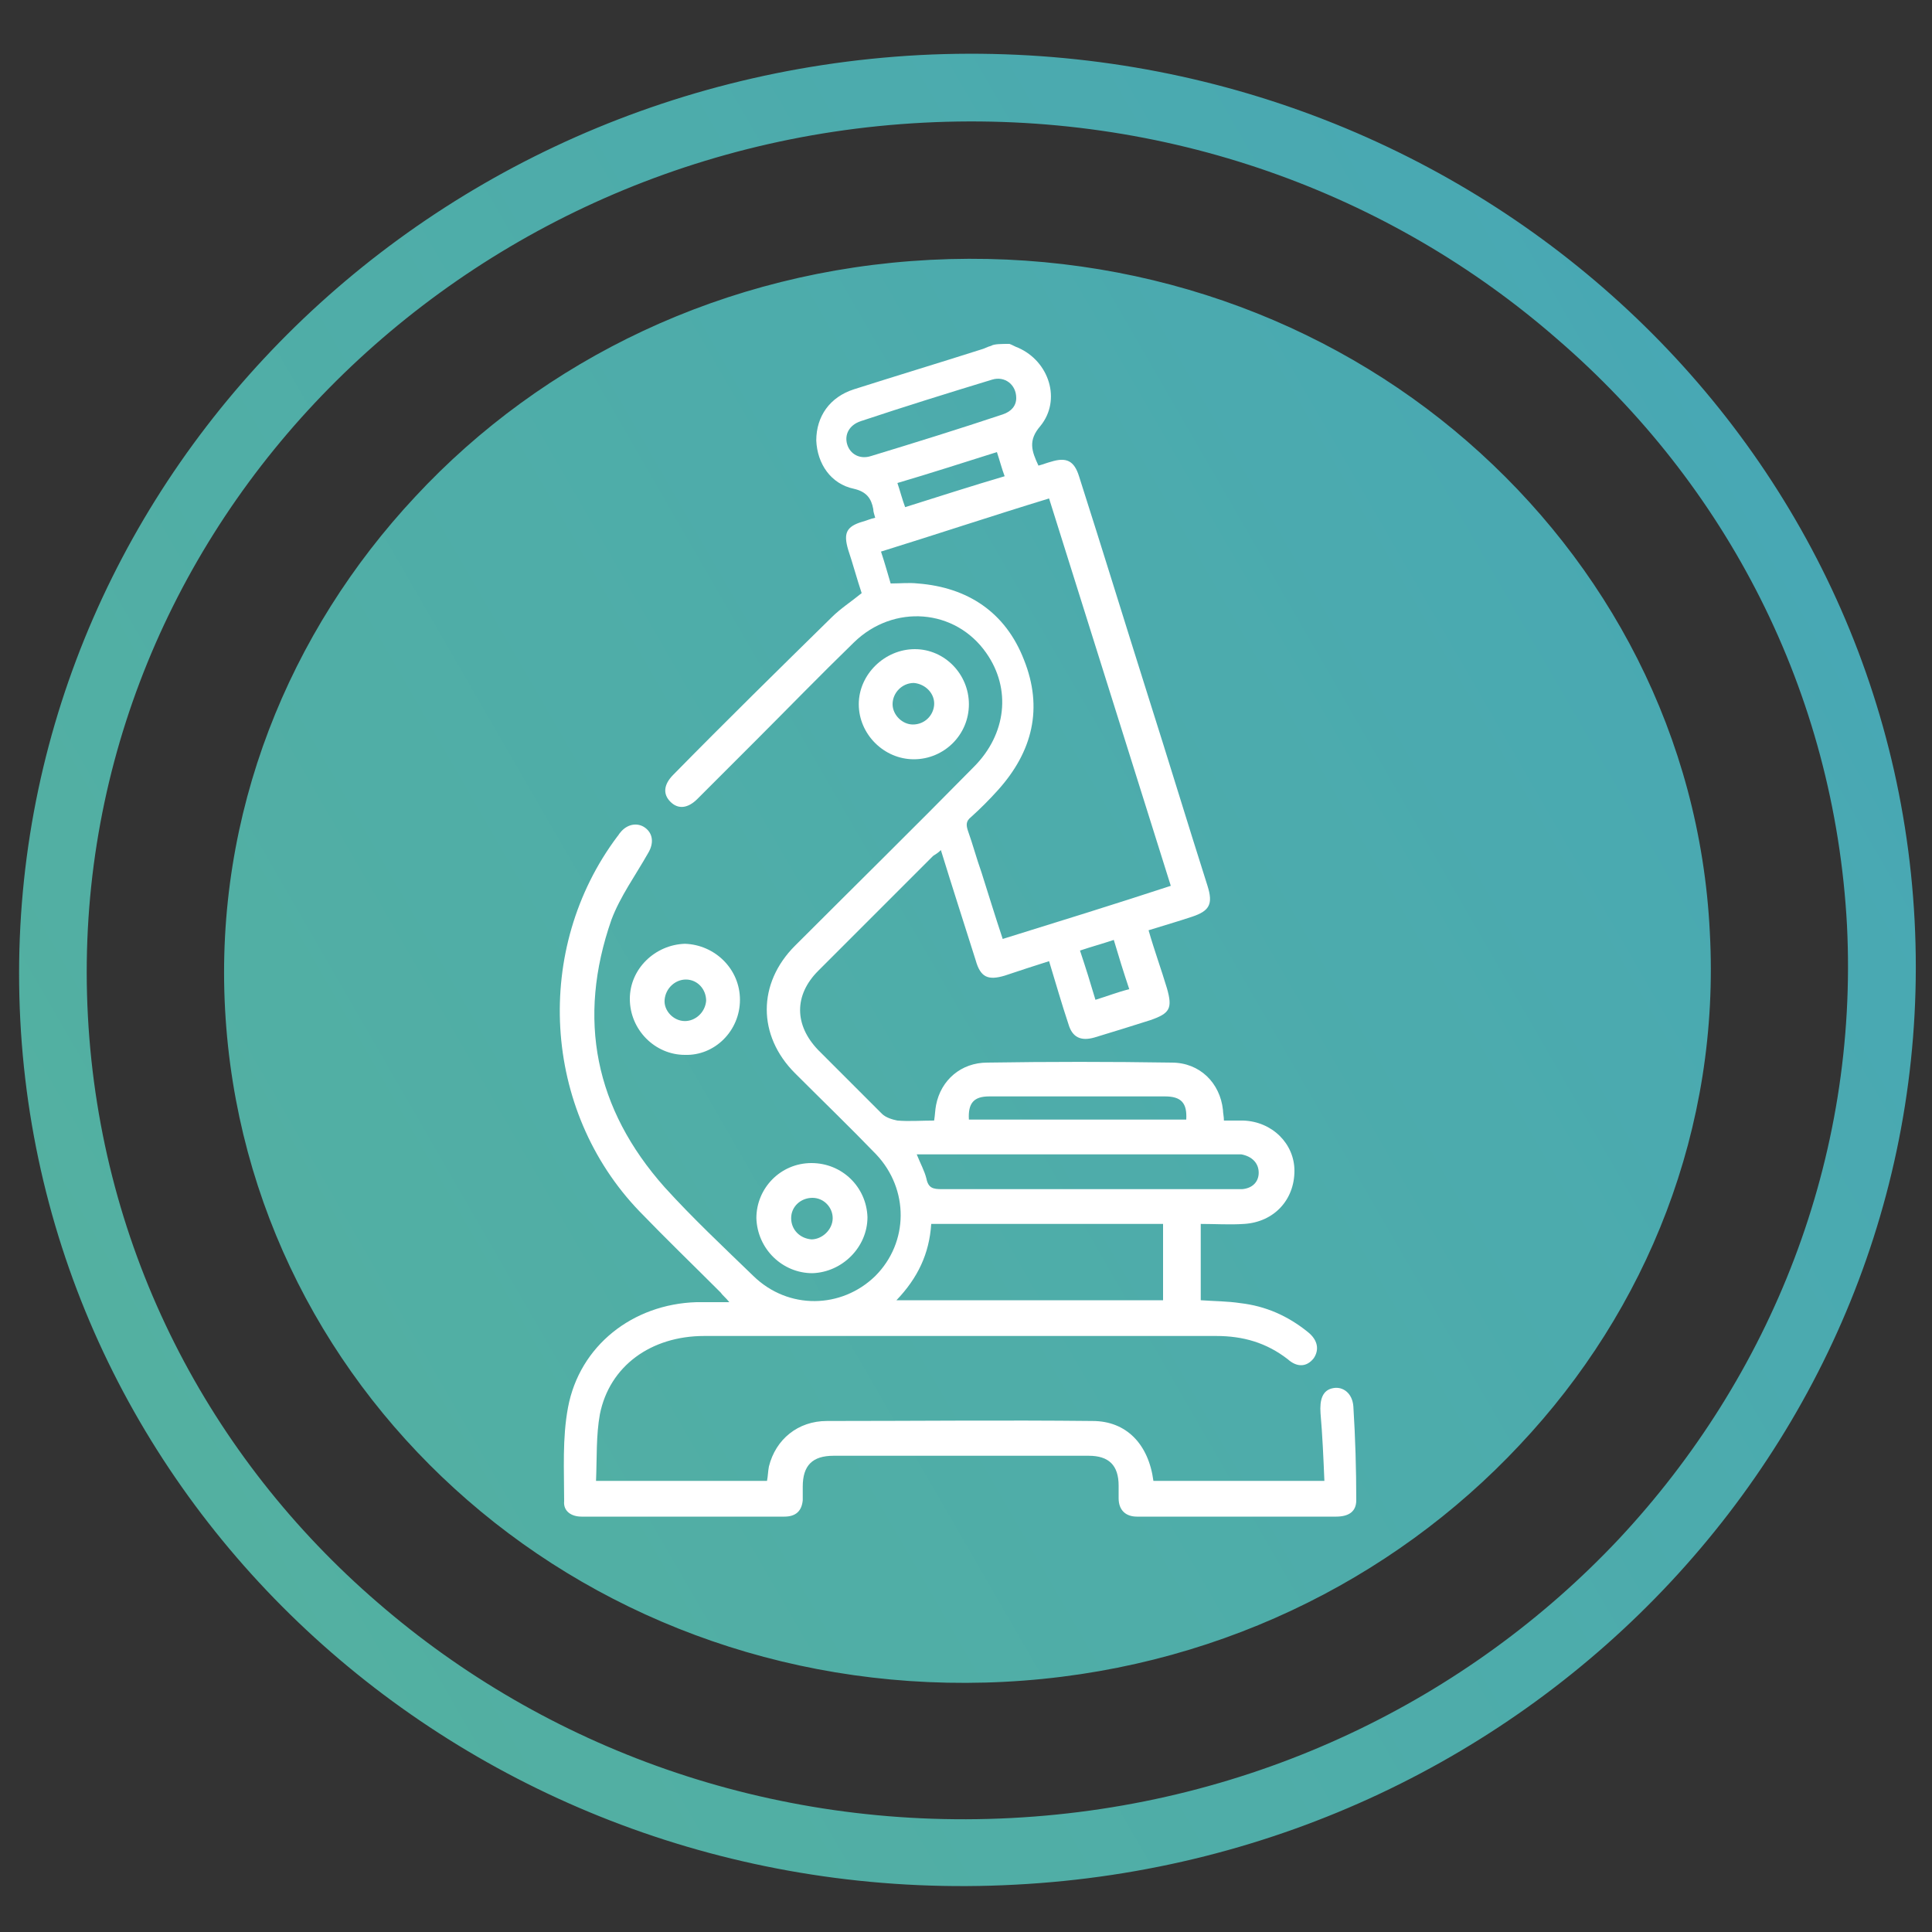
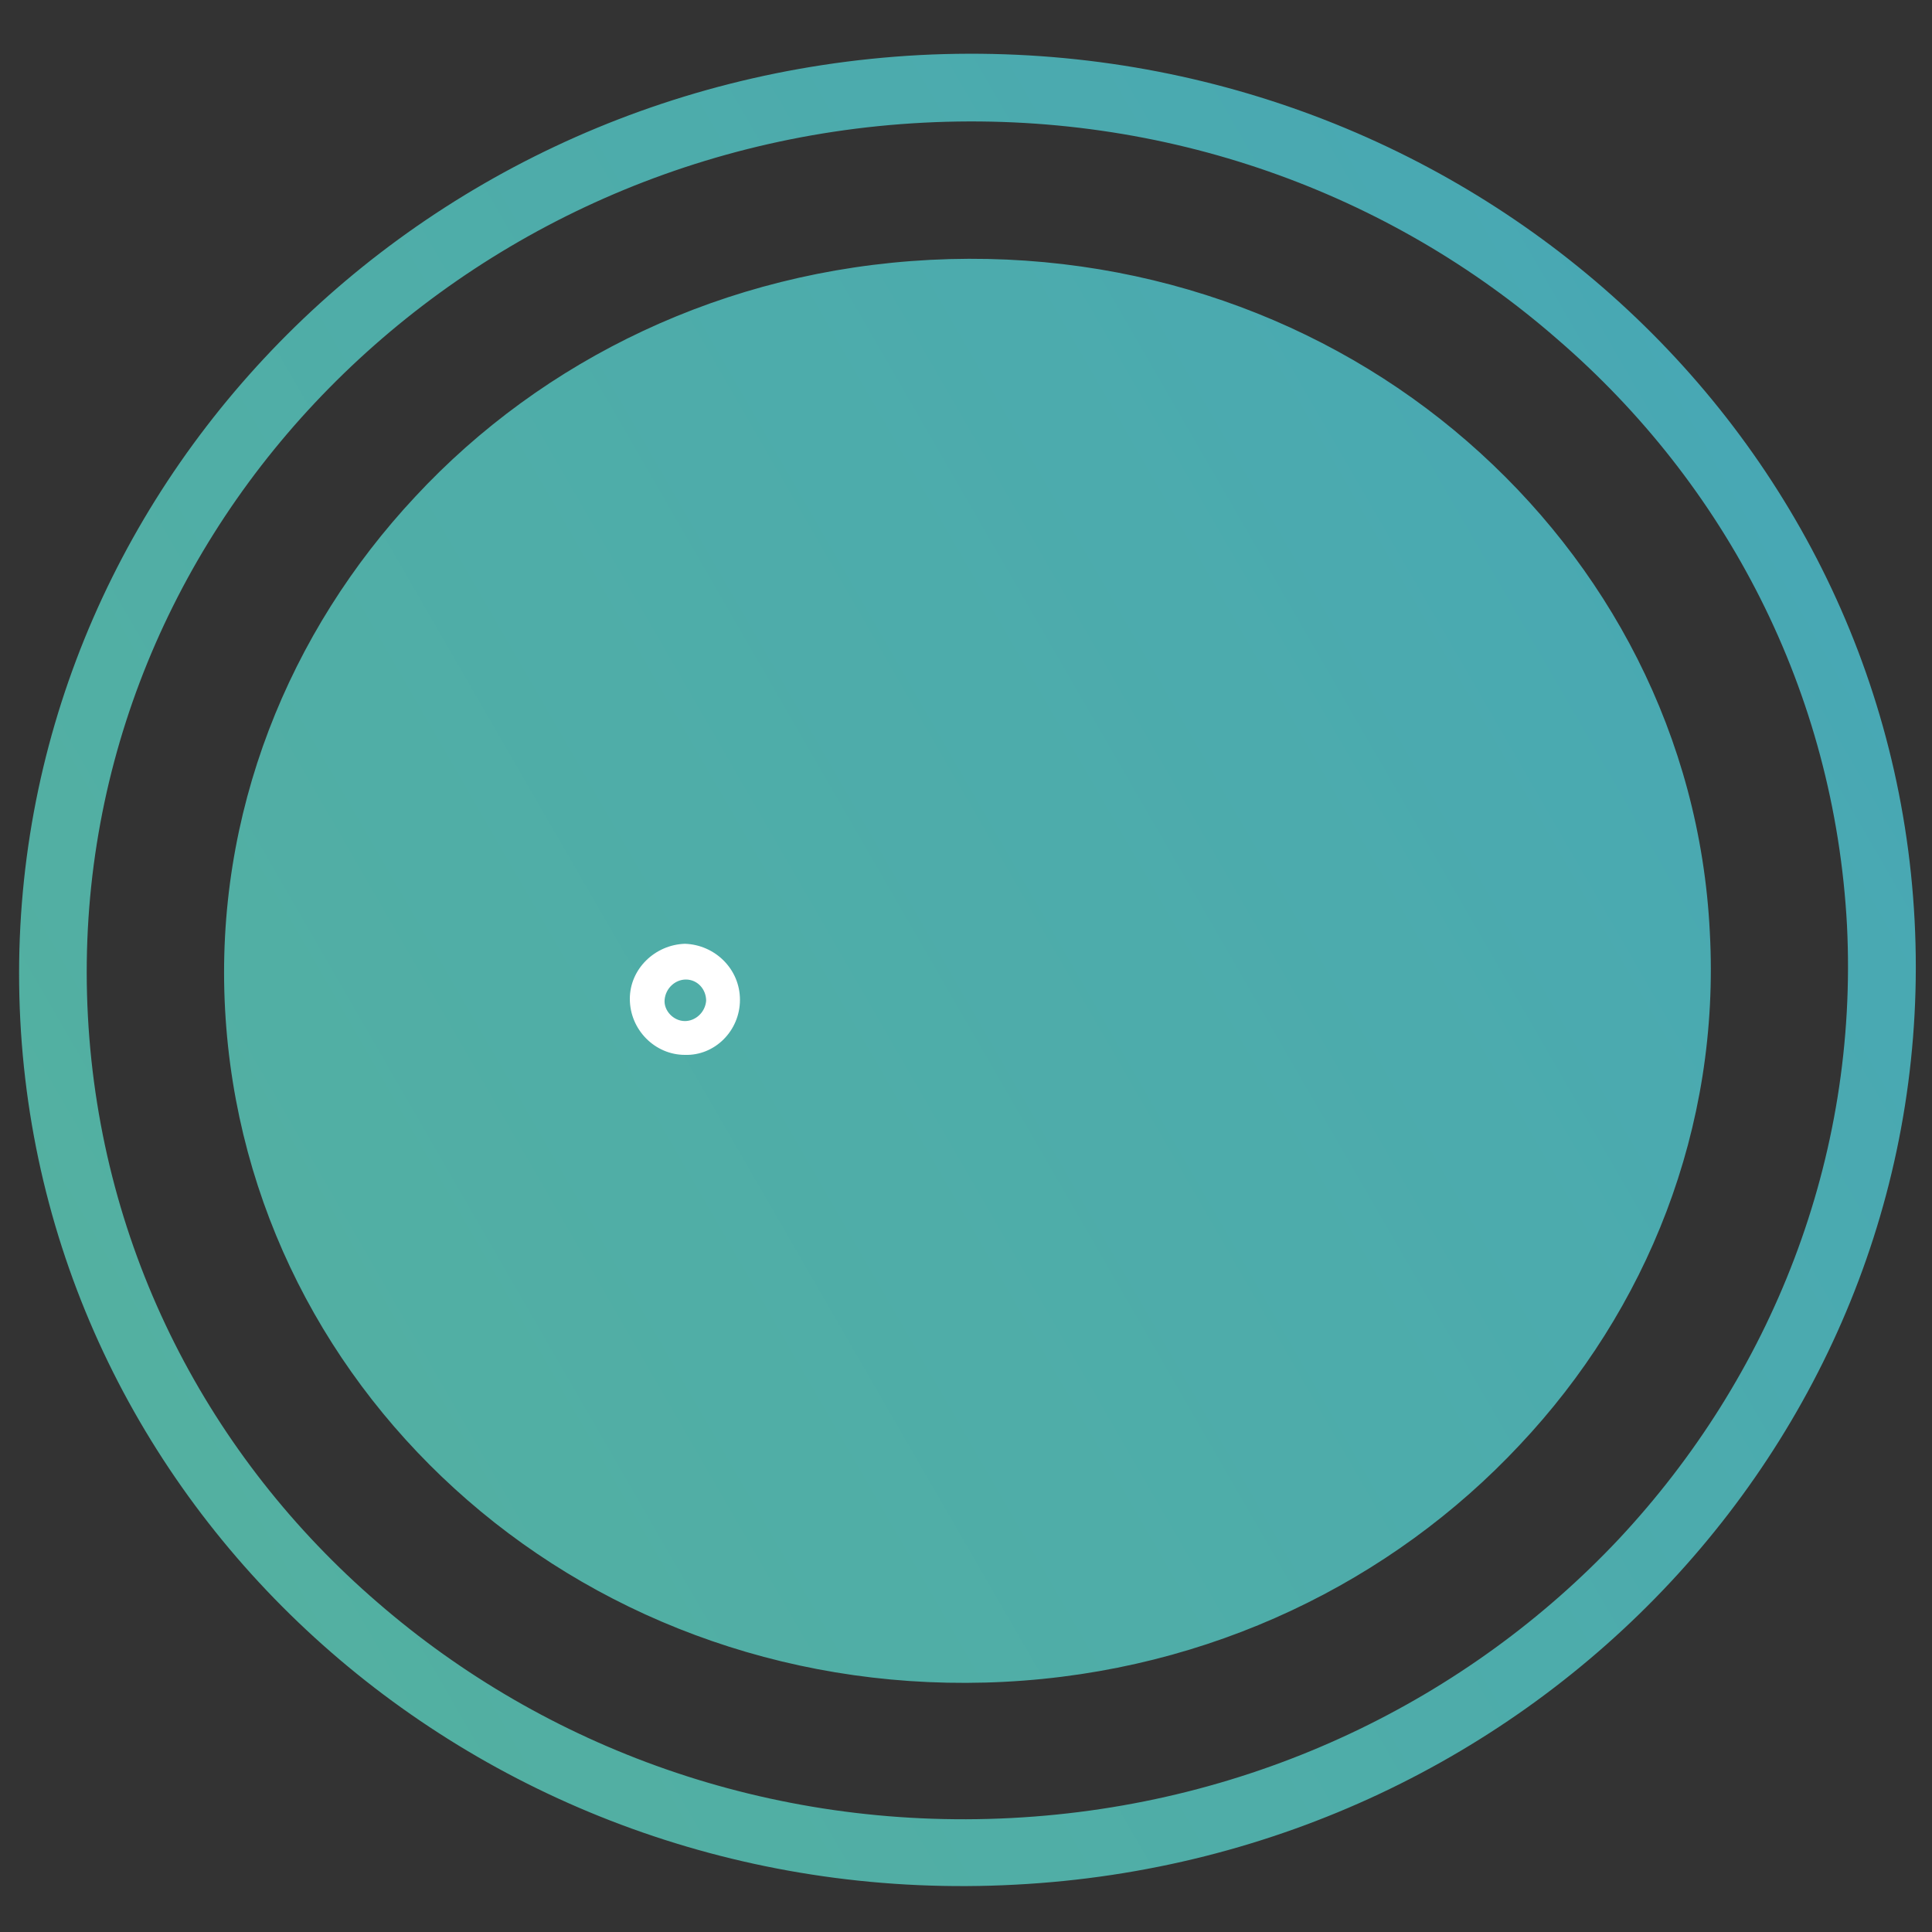
<svg xmlns="http://www.w3.org/2000/svg" id="Слой_1" x="0px" y="0px" viewBox="0 0 200 200" style="enable-background:new 0 0 200 200;" xml:space="preserve">
  <rect x="0" y="0" width="200" height="200" fill="#333333" stroke="none" />
  <style type="text/css"> .st0{fill:url(#SVGID_1_);} .st1{fill:#FFFFFF;} </style>
  <g>
    <linearGradient id="SVGID_1_" gradientUnits="userSpaceOnUse" x1="15.654" y1="52.068" x2="184.624" y2="149.623" gradientTransform="matrix(1 0 0 -1 0 201.276)">
      <stop offset="0" style="stop-color:#53B0A1" />
      <stop offset="0.694" style="stop-color:#4CABAD" />
      <stop offset="1" style="stop-color:#48A8B4" />
    </linearGradient>
    <path class="st0" d="M95.2,5.7c54.2-2.8,100.3,37.3,103,89.6s-39,97-93.1,99.8C50.9,198,4.8,157.9,2.1,105.6 C-0.6,53.2,41.1,8.6,95.2,5.7L95.2,5.7z M97.4,48.4C67.5,50,44.5,74.5,46,103.3c1.5,28.7,27,50.8,56.9,49.2s53-26.1,51.5-54.9 C152.8,68.9,127.4,46.9,97.4,48.4L97.4,48.4z M95.6,12.7c-25.1,1.3-47.3,12.3-63,29S7.8,80.9,9.1,105.2s12.6,45.7,30,60.7 c17.3,15,40.5,23.6,65.6,22.3s47.3-12.3,62.9-28.9c15.7-16.8,24.8-39.3,23.6-63.5c-1.3-24.3-12.6-45.7-30-60.7 C143.9,20,120.7,11.4,95.6,12.7L95.6,12.7z M151.9,45.7C137.3,33,117.6,25.8,96.3,26.9S56.2,37.2,43,51.4 c-13.1,14-20.8,32.8-19.7,53.1c1.1,20.3,10.6,38.2,25.1,50.8C63,168,82.7,175.2,104,174.1c21.3-1.1,40.1-10.4,53.3-24.5 c13.2-14,20.8-32.8,19.7-53.1C176,76.2,166.4,58.3,151.9,45.7z" />
  </g>
  <g>
-     <path class="st1" d="M104.5,35.6c0.3,0.1,0.6,0.3,0.9,0.4c3.2,1.4,4.5,5.4,2.3,8.1c-1.3,1.5-0.9,2.6-0.2,4.1 c0.4-0.1,0.9-0.3,1.3-0.4c1.6-0.5,2.4-0.1,2.9,1.5c2.4,7.5,4.7,15,7.1,22.6c2.1,6.6,4.1,13.2,6.2,19.8c0.6,1.9,0.2,2.6-1.6,3.2 c-1.5,0.5-2.9,0.9-4.5,1.4c0.6,2.1,1.3,4,1.9,6c0.6,2.1,0.3,2.6-1.7,3.3c-1.9,0.6-3.8,1.2-5.8,1.8c-1.4,0.4-2.3,0-2.7-1.4 c-0.7-2.1-1.3-4.2-2-6.5c-1.6,0.5-3.1,1-4.6,1.5c-1.7,0.5-2.5,0.2-3-1.6c-1.2-3.8-2.4-7.5-3.6-11.4c-0.3,0.3-0.5,0.4-0.8,0.6 c-4,4-7.9,7.9-11.9,11.9c-2.5,2.5-2.5,5.6,0,8.2c2.2,2.2,4.4,4.4,6.6,6.6c0.4,0.4,1.1,0.6,1.6,0.7c1.2,0.1,2.5,0,3.8,0 c0.1-0.6,0.1-1.1,0.2-1.6c0.5-2.6,2.6-4.4,5.3-4.4c6.4-0.1,12.7-0.1,19.1,0c2.9,0,5,2.1,5.3,4.9c0,0.3,0.1,0.7,0.1,1.1 c0.7,0,1.4,0,2,0c3,0.1,5.3,2.4,5.3,5.2c0,3-2.1,5.3-5.2,5.5c-1.5,0.1-3,0-4.5,0c0,2.7,0,5.3,0,7.9c1.4,0.1,2.8,0.1,4.1,0.3 c2.6,0.3,4.9,1.3,7,3c1,0.8,1.2,1.8,0.6,2.7c-0.7,0.9-1.7,1-2.7,0.1c-2.2-1.7-4.6-2.4-7.4-2.4c-17.7,0-35.3,0-53,0 c-5.5,0-9.8,3.1-10.8,8.1c-0.4,2.2-0.3,4.5-0.4,6.9c6,0,11.8,0,17.7,0c0.1-0.5,0.1-1,0.2-1.5c0.7-2.8,3-4.7,6-4.7 c9.2,0,18.3-0.1,27.5,0c3.5,0,5.8,2.4,6.3,6.2c5.8,0,11.6,0,17.7,0c-0.1-2.4-0.2-4.7-0.4-7c-0.1-1.4,0.2-2.4,1.3-2.6 c1-0.2,2,0.5,2.1,1.9c0.2,3.2,0.3,6.5,0.3,9.7c0,1.2-0.8,1.7-2.1,1.7c-6,0-12.1,0-18.1,0c-0.8,0-1.7,0-2.5,0 c-1.2,0-1.9-0.7-1.9-1.9c0-0.4,0-0.9,0-1.3c0-2.1-1-3.1-3.1-3.1c-6.9,0-13.8,0-20.7,0c-1.9,0-3.8,0-5.7,0c-2.2,0-3.2,1-3.2,3.2 c0,0.5,0,1,0,1.4c-0.1,1.1-0.7,1.7-1.9,1.7c-7,0-14,0-21,0c-1.1,0-1.9-0.6-1.8-1.6c0-3.2-0.2-6.5,0.4-9.7 c1.2-6.4,6.7-10.7,13.3-10.9c1,0,2,0,3.4,0c-0.4-0.5-0.7-0.7-0.9-1c-2.8-2.8-5.6-5.5-8.4-8.4c-10.1-10.5-11-27.2-2.3-38.8 c0.1-0.1,0.2-0.3,0.3-0.4c0.7-0.9,1.8-1.1,2.6-0.5c0.8,0.6,0.9,1.6,0.3,2.6c-1.3,2.3-2.9,4.5-3.8,6.9c-3.6,10.3-1.7,19.6,5.5,27.7 c2.9,3.2,6.1,6.2,9.2,9.2c3.6,3.5,9.1,3.4,12.6,0c3.5-3.5,3.5-9,0.1-12.6c-2.7-2.8-5.6-5.6-8.4-8.4c-3.9-3.9-3.9-9.3,0-13.2 c6.2-6.2,12.4-12.3,18.5-18.5c3.4-3.4,3.9-8.1,1.3-11.8c-3.2-4.6-9.6-5.1-13.7-1.1c-3.5,3.4-6.8,6.8-10.2,10.2c-2,2-4,4-6,6 c-1,1-2,1.1-2.8,0.3c-0.8-0.8-0.7-1.8,0.3-2.8c5.4-5.5,10.9-10.9,16.4-16.3c0.9-0.9,2-1.6,3.1-2.5c-0.5-1.5-0.9-3-1.4-4.5 c-0.5-1.7-0.2-2.4,1.5-2.9c0.4-0.1,0.8-0.3,1.3-0.4c-0.1-0.4-0.2-0.6-0.2-0.9c-0.2-1.1-0.7-1.8-2-2.1c-2.4-0.5-3.8-2.6-3.9-5 c0-2.5,1.4-4.5,3.9-5.3c4.4-1.4,8.7-2.7,13.1-4.1c0.4-0.1,0.7-0.3,1.1-0.4C102.9,35.6,103.7,35.6,104.5,35.6z M103.8,97.2 c5.8-1.8,11.6-3.6,17.4-5.5c-4.2-13.4-8.4-26.7-12.6-40.1c-5.9,1.8-11.6,3.7-17.4,5.5c0.4,1.2,0.7,2.3,1,3.3c1,0,1.9-0.1,2.8,0 c5.2,0.4,9.1,3,11,7.9c2,5,0.9,9.5-2.7,13.5c-0.9,1-1.8,1.9-2.8,2.8c-0.5,0.4-0.5,0.8-0.3,1.4c0.5,1.4,0.9,2.9,1.4,4.3 C102.3,92.5,103,94.8,103.8,97.2z M92.8,134.6c9.4,0,18.5,0,27.6,0c0-2.6,0-5.2,0-7.9c-8,0-16,0-24,0 C96.2,129.8,95,132.3,92.8,134.6z M94.9,119.5c0.4,1,0.8,1.7,1,2.5c0.2,1,0.7,1.1,1.6,1.1c10.1,0,20.2,0,30.3,0c0.3,0,0.6,0,0.8,0 c1.1-0.1,1.7-0.8,1.7-1.7c0-1-0.7-1.7-1.8-1.9c-0.3,0-0.6,0-0.9,0c-10.4,0-20.9,0-31.3,0C95.9,119.5,95.5,119.5,94.9,119.5z M105.2,41.2c0-1.4-1.2-2.3-2.5-1.9c-4.6,1.4-9.1,2.8-13.6,4.3c-1.2,0.4-1.7,1.4-1.4,2.4c0.3,1,1.3,1.6,2.5,1.2 c4.6-1.4,9.1-2.8,13.6-4.3C104.7,42.6,105.2,42,105.2,41.2z M100.3,115.9c7.5,0,15,0,22.5,0c0.1-1.7-0.5-2.4-2.2-2.4 c-6.1,0-12.1,0-18.2,0C100.8,113.5,100.2,114.2,100.3,115.9z M103.2,46.8c-3.5,1.1-6.9,2.2-10.3,3.2c0.3,0.9,0.5,1.7,0.8,2.5 c3.5-1.1,6.9-2.2,10.3-3.2C103.7,48.5,103.5,47.7,103.2,46.8z M111.8,98.4c0.6,1.8,1.1,3.4,1.6,5.1c1.3-0.4,2.3-0.8,3.5-1.1 c-0.6-1.8-1.1-3.4-1.6-5.1C114.1,97.7,113,98,111.8,98.4z" />
    <path class="st1" d="M76.6,103.5c0,3.2-2.6,5.8-5.7,5.7c-3.1,0-5.7-2.6-5.7-5.8c0-3.1,2.6-5.6,5.7-5.7 C74,97.8,76.6,100.3,76.6,103.5z M70.9,105.7c1.1,0,2.1-0.9,2.2-2.1c0-1.2-0.9-2.2-2.1-2.2c-1.1,0-2.1,0.9-2.2,2.1 C68.7,104.6,69.7,105.7,70.9,105.7z" />
-     <path class="st1" d="M84,120.4c3.2,0,5.7,2.5,5.8,5.6c0,3.1-2.6,5.7-5.7,5.8c-3.1,0-5.7-2.5-5.8-5.7C78.3,123,80.8,120.4,84,120.4z M86.2,126.1c0-1.1-0.9-2.1-2.1-2.1c-1.2,0-2.2,0.9-2.2,2.1c0,1.2,0.9,2.1,2.1,2.2C85.1,128.3,86.2,127.3,86.2,126.1z" />
-     <path class="st1" d="M100.3,72.9c0,3.2-2.6,5.7-5.7,5.7c-3.1,0-5.7-2.6-5.7-5.7c0-3.1,2.7-5.7,5.8-5.7 C97.8,67.2,100.3,69.8,100.3,72.9z M94.6,70.7c-1.2,0-2.2,1-2.2,2.2c0,1.1,1,2.1,2.1,2.1c1.2,0,2.1-0.9,2.2-2 C96.8,71.8,95.8,70.8,94.6,70.7z" />
  </g>
</svg>